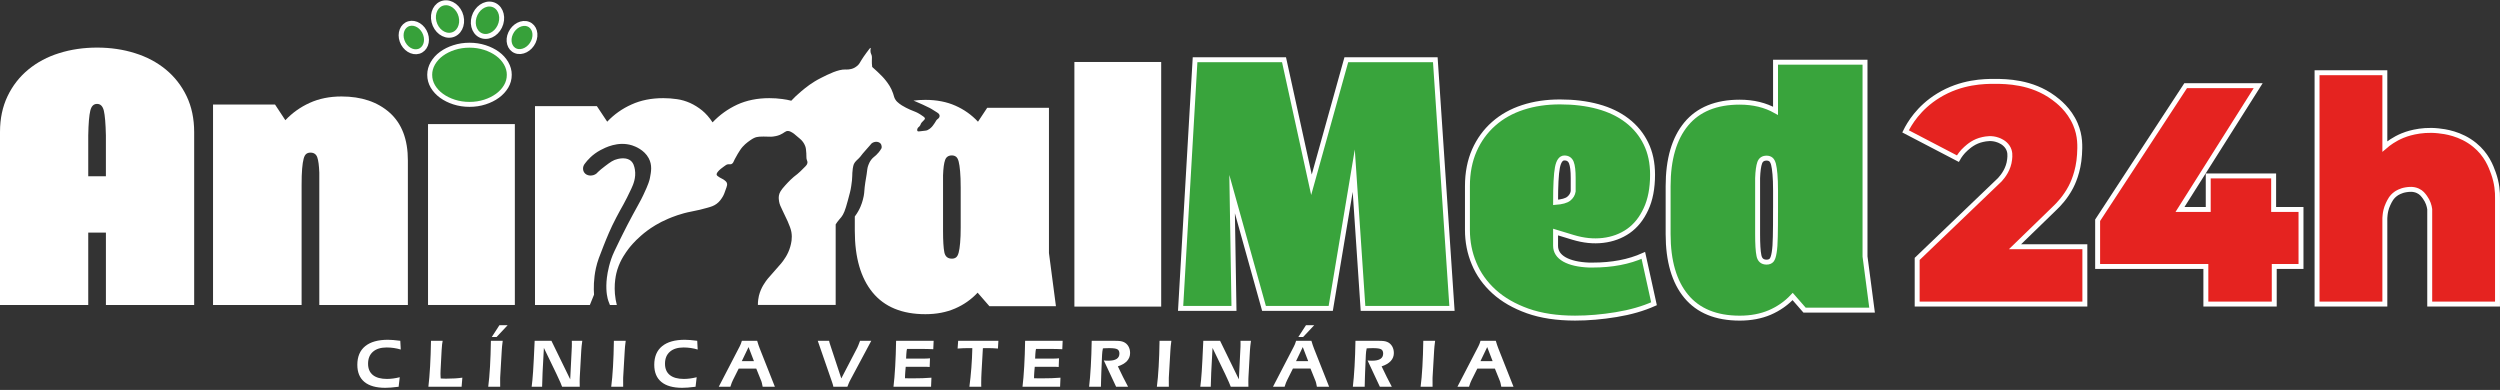
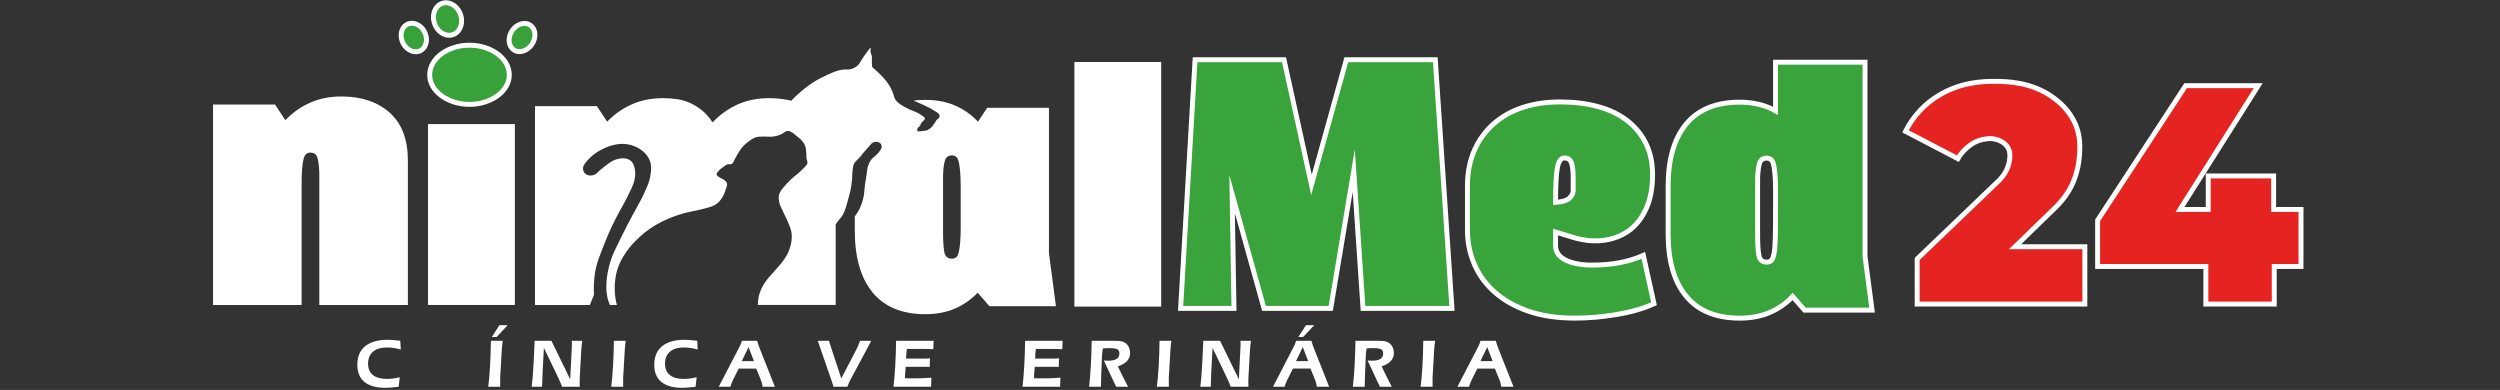
<svg xmlns="http://www.w3.org/2000/svg" width="1013" height="158" viewBox="0 0 1013 158" fill="none">
  <rect x="0" y="0" width="1013" height="158" fill="#333333" stroke="none" />
  <path d="M162.387 141.632C161.481 141.357 160.549 141.151 159.592 141.008C158.635 140.865 157.659 140.796 156.664 140.796C154.29 140.796 152.439 141.374 151.123 142.525C149.801 143.675 149.14 145.294 149.14 147.372C149.14 149.386 149.795 150.914 151.098 151.967C152.401 153.014 154.297 153.54 156.784 153.54C157.59 153.54 158.427 153.483 159.29 153.369C160.158 153.254 161.053 153.083 161.978 152.854L161.525 156.711C160.228 156.871 159.176 156.98 158.37 157.043C157.564 157.106 156.809 157.14 156.104 157.14C152.408 157.14 149.6 156.35 147.673 154.771C145.753 153.191 144.789 150.88 144.789 147.829C144.789 144.522 145.847 142.01 147.969 140.276C150.091 138.547 153.163 137.678 157.187 137.678C157.823 137.678 158.553 137.712 159.39 137.781C160.228 137.849 161.16 137.952 162.198 138.09L162.387 141.632Z" fill="white" />
-   <path d="M173.582 156.711C173.865 154.342 174.098 151.589 174.275 148.465C174.457 145.34 174.577 141.884 174.64 138.095H179.368C179.186 138.919 179.054 140.075 178.978 141.563L178.959 141.66L178.537 149.787L178.525 149.867C178.493 150.599 178.481 151.131 178.481 151.475C178.481 151.738 178.493 152.087 178.518 152.528C178.544 152.963 178.563 153.237 178.575 153.357C178.726 153.363 179.047 153.38 179.532 153.403C180.017 153.426 180.407 153.437 180.703 153.437C182.013 153.437 183.215 153.403 184.317 153.334C185.419 153.266 186.427 153.163 187.346 153.025L187.044 156.705H173.582V156.711Z" fill="white" />
  <path d="M203.704 138.095C203.597 138.948 203.502 139.681 203.439 140.293C203.376 140.905 203.332 141.466 203.313 141.97L202.696 152.568C202.684 152.716 202.677 152.877 202.671 153.06C202.665 153.243 202.665 153.546 202.665 153.981C202.665 154.639 202.665 155.166 202.671 155.566C202.677 155.967 202.677 156.35 202.677 156.711H197.829C198.131 154.45 198.371 151.744 198.553 148.596C198.736 145.449 198.855 141.947 198.912 138.095H203.704ZM199.277 136.539L202.375 131.76H205.712L201.223 136.539H199.277Z" fill="white" />
  <path d="M227.768 156.711C227.428 155.749 226.779 154.267 225.822 152.264C225.671 151.944 225.558 151.698 225.489 151.538L220.382 140.968L219.854 150.92C219.772 152.282 219.715 154.141 219.671 156.493V156.711H215.427C215.641 155.183 215.83 153.111 216.013 150.496C216.189 147.881 216.397 143.749 216.642 138.095H223.436L231.048 153.706L231.609 142.462C231.659 141.62 231.691 140.968 231.703 140.505C231.716 140.041 231.722 139.595 231.722 139.165C231.722 139.057 231.716 138.879 231.709 138.645C231.697 138.41 231.697 138.221 231.697 138.095H235.941C235.821 138.942 235.726 139.675 235.67 140.281C235.607 140.894 235.563 141.454 235.531 141.975L234.939 152.573C234.921 152.951 234.902 153.3 234.895 153.638C234.883 153.97 234.883 154.307 234.883 154.645C234.883 154.828 234.889 155.149 234.895 155.612C234.902 156.076 234.908 156.436 234.908 156.705H227.768V156.711Z" fill="white" />
  <path d="M253.539 138.095C253.425 138.948 253.337 139.68 253.274 140.293C253.211 140.905 253.167 141.466 253.148 141.97L252.531 152.568C252.519 152.716 252.512 152.877 252.506 153.06C252.5 153.243 252.5 153.546 252.5 153.981C252.5 154.639 252.5 155.166 252.506 155.566C252.512 155.961 252.512 156.35 252.512 156.711H247.664C247.966 154.45 248.206 151.744 248.388 148.596C248.571 145.449 248.69 141.947 248.747 138.095H253.539Z" fill="white" />
  <path d="M282.703 141.632C281.796 141.357 280.865 141.151 279.907 141.008C278.95 140.865 277.975 140.796 276.98 140.796C274.6 140.796 272.755 141.374 271.439 142.525C270.117 143.675 269.456 145.294 269.456 147.372C269.456 149.386 270.11 150.914 271.414 151.967C272.717 153.014 274.612 153.54 277.099 153.54C277.905 153.54 278.743 153.483 279.605 153.369C280.474 153.254 281.368 153.083 282.294 152.854L281.84 156.711C280.543 156.871 279.492 156.98 278.686 157.043C277.88 157.106 277.125 157.14 276.419 157.14C272.723 157.14 269.915 156.35 267.989 154.771C266.068 153.191 265.105 150.88 265.105 147.829C265.105 144.522 266.163 142.01 268.285 140.276C270.406 138.547 273.479 137.678 277.502 137.678C278.138 137.678 278.869 137.712 279.706 137.781C280.543 137.849 281.475 137.952 282.514 138.09L282.703 141.632Z" fill="white" />
  <path d="M291.241 156.711L299.716 140.373C299.867 140.11 300.018 139.778 300.169 139.394C300.32 139.005 300.465 138.57 300.61 138.095H306.805C306.988 138.725 307.164 139.297 307.334 139.812C307.504 140.327 307.68 140.808 307.863 141.254L313.983 156.717H309.028C308.896 156.013 308.795 155.509 308.719 155.206C308.644 154.902 308.574 154.674 308.518 154.519L306.434 149.346H299.319L297.04 153.901C296.844 154.25 296.668 154.651 296.498 155.103C296.322 155.555 296.146 156.093 295.95 156.717H291.241V156.711ZM303.311 140.63L300.578 146.33H305.502L303.311 140.63Z" fill="white" />
  <path d="M353.039 138.095L344.293 154.462C344.192 154.662 344.06 154.954 343.903 155.343C343.739 155.727 343.557 156.184 343.355 156.717H337.676C337.607 156.259 337.455 155.704 337.223 155.046C337.172 154.897 337.134 154.794 337.115 154.731L331.361 138.101H335.951C335.995 138.33 336.051 138.593 336.133 138.896C336.215 139.2 336.366 139.669 336.587 140.299L340.893 153.34L347.36 140.917C347.46 140.733 347.605 140.419 347.781 139.967C347.964 139.52 348.197 138.896 348.493 138.101H353.039V138.095Z" fill="white" />
  <path d="M362.042 156.711C362.326 154.342 362.559 151.589 362.735 148.465C362.918 145.34 363.037 141.884 363.1 138.095H378.312L378.161 141.5C377.355 141.466 376.625 141.437 375.964 141.42C375.302 141.403 374.818 141.397 374.509 141.397H367.514C367.457 141.598 367.401 141.849 367.363 142.153C367.319 142.456 367.281 142.902 367.243 143.497L367.149 145.311H373.401C374.358 145.311 375.069 145.3 375.542 145.283C376.008 145.266 376.442 145.231 376.832 145.186L376.7 148.699C376.36 148.671 375.982 148.648 375.573 148.636C375.164 148.625 374.566 148.619 373.766 148.619H372.343H366.998L366.828 150.565C366.784 151.131 366.758 151.583 366.739 151.927C366.721 152.264 366.708 152.573 366.708 152.86L366.721 153.26C367.369 153.277 367.904 153.289 368.345 153.3C368.779 153.312 369.208 153.312 369.623 153.312C371.153 153.312 372.564 153.289 373.854 153.243C375.145 153.203 376.329 153.128 377.418 153.037L377.267 156.717H362.042V156.711Z" fill="white" />
-   <path d="M398.265 141.088L397.705 151C397.667 151.669 397.635 152.339 397.616 153.003C397.598 153.672 397.585 154.347 397.585 155.023C397.585 155.498 397.585 155.852 397.591 156.081C397.598 156.31 397.604 156.522 397.616 156.717H392.8C393.134 154.181 393.398 151.606 393.599 149.003C393.801 146.393 393.933 143.755 393.99 141.083C393.82 141.071 393.631 141.065 393.429 141.06C393.228 141.054 392.926 141.054 392.51 141.054C391.792 141.054 391.062 141.065 390.313 141.094C389.557 141.123 388.802 141.168 388.021 141.231L388.248 138.101H404.549L404.366 141.231C403.648 141.168 402.943 141.123 402.244 141.094C401.545 141.065 400.846 141.054 400.154 141.054C399.625 141.054 399.241 141.054 398.983 141.06C398.725 141.054 398.485 141.065 398.265 141.088Z" fill="white" />
  <path d="M414.32 156.711C414.604 154.342 414.837 151.589 415.013 148.465C415.196 145.34 415.315 141.884 415.378 138.095H430.59L430.439 141.5C429.633 141.466 428.903 141.437 428.242 141.42C427.58 141.403 427.096 141.397 426.787 141.397H419.792C419.735 141.598 419.679 141.849 419.641 142.153C419.597 142.456 419.559 142.902 419.521 143.497L419.433 145.311H425.685C426.642 145.311 427.354 145.3 427.826 145.283C428.292 145.266 428.726 145.231 429.117 145.186L428.985 148.699C428.645 148.671 428.267 148.648 427.858 148.636C427.448 148.625 426.844 148.619 426.05 148.619H424.628H419.282L419.112 150.565C419.068 151.131 419.043 151.583 419.024 151.927C419.005 152.264 418.992 152.573 418.992 152.86L419.005 153.26C419.653 153.277 420.189 153.289 420.629 153.3C421.07 153.312 421.492 153.312 421.908 153.312C423.438 153.312 424.848 153.289 426.139 153.243C427.429 153.203 428.613 153.128 429.702 153.037L429.551 156.717H414.32V156.711Z" fill="white" />
  <path d="M441.3 156.711C441.583 154.37 441.816 151.618 441.993 148.459C442.175 145.306 442.295 141.849 442.358 138.095H451.481C452.577 138.095 453.389 138.13 453.911 138.204C454.434 138.278 454.894 138.399 455.284 138.576C456.103 138.931 456.745 139.509 457.211 140.293C457.683 141.077 457.916 141.998 457.916 143.051C457.916 144.299 457.494 145.374 456.663 146.284C455.826 147.194 454.591 147.915 452.961 148.447C453.679 149.964 454.377 151.406 455.051 152.762C455.731 154.124 456.411 155.435 457.097 156.711H452.249L447.263 146.055C447.546 146.09 447.836 146.118 448.125 146.136C448.421 146.153 448.73 146.158 449.063 146.158C450.574 146.158 451.701 145.918 452.457 145.437C453.206 144.957 453.584 144.236 453.584 143.263C453.584 142.427 453.313 141.855 452.766 141.54C452.224 141.22 451.147 141.065 449.529 141.065C449.139 141.065 448.717 141.071 448.276 141.088C447.836 141.1 447.376 141.123 446.904 141.151C446.803 141.592 446.727 142.032 446.671 142.467C446.614 142.902 446.576 143.349 446.557 143.806L446.255 151.028C446.236 151.211 446.211 151.967 446.18 153.289C446.148 154.611 446.117 155.755 446.092 156.717H441.3V156.711Z" fill="white" />
  <path d="M474.639 138.095C474.525 138.948 474.437 139.68 474.374 140.293C474.311 140.905 474.267 141.466 474.248 141.97L473.631 152.568C473.619 152.716 473.613 152.877 473.606 153.06C473.6 153.243 473.6 153.546 473.6 153.981C473.6 154.639 473.6 155.166 473.606 155.566C473.613 155.961 473.613 156.35 473.613 156.711H468.764C469.067 154.45 469.306 151.744 469.488 148.596C469.671 145.449 469.791 141.947 469.847 138.095H474.639Z" fill="white" />
  <path d="M498.703 156.711C498.363 155.749 497.708 154.267 496.758 152.264C496.607 151.944 496.493 151.698 496.424 151.538L491.318 140.968L490.789 150.92C490.707 152.282 490.65 154.141 490.606 156.493V156.711H486.362C486.577 155.183 486.772 153.111 486.948 150.496C487.124 147.881 487.332 143.749 487.578 138.095H494.378L501.99 153.706L502.55 142.462C502.594 141.62 502.632 140.968 502.651 140.505C502.664 140.041 502.67 139.595 502.67 139.165C502.67 139.057 502.664 138.879 502.657 138.645C502.645 138.41 502.645 138.221 502.645 138.095H506.888C506.769 138.942 506.674 139.675 506.618 140.281C506.555 140.894 506.511 141.454 506.479 141.975L505.887 152.573C505.868 152.951 505.849 153.3 505.843 153.638C505.831 153.97 505.831 154.307 505.831 154.645C505.831 154.828 505.837 155.149 505.843 155.612C505.849 156.076 505.856 156.436 505.856 156.705H498.703V156.711Z" fill="white" />
  <path d="M515.816 156.705L524.291 140.367C524.442 140.104 524.593 139.778 524.745 139.383C524.896 138.994 525.041 138.559 525.185 138.084H531.381C531.563 138.713 531.74 139.286 531.91 139.801C532.08 140.316 532.256 140.796 532.439 141.243L538.559 156.699H533.603C533.471 155.996 533.371 155.492 533.295 155.189C533.219 154.885 533.15 154.656 533.093 154.502L531.009 149.329H523.895L521.615 153.89C521.426 154.239 521.244 154.634 521.074 155.091C520.904 155.543 520.721 156.081 520.526 156.705H515.816ZM527.886 140.63L525.154 146.33H530.078L527.886 140.63ZM526.092 136.539L529.19 131.76H532.527L528.038 136.539H526.092Z" fill="white" />
  <path d="M548.173 156.711C548.456 154.37 548.683 151.618 548.866 148.459C549.048 145.306 549.168 141.849 549.231 138.095H558.354C559.45 138.095 560.262 138.13 560.785 138.204C561.307 138.278 561.767 138.399 562.157 138.576C562.976 138.931 563.612 139.509 564.084 140.293C564.55 141.077 564.789 141.998 564.789 143.051C564.789 144.299 564.373 145.374 563.536 146.284C562.699 147.194 561.465 147.915 559.834 148.447C560.552 149.964 561.244 151.406 561.924 152.762C562.604 154.124 563.284 155.435 563.97 156.711H559.122L554.136 146.055C554.419 146.09 554.709 146.118 554.998 146.136C555.288 146.153 555.603 146.158 555.936 146.158C557.447 146.158 558.575 145.918 559.33 145.437C560.079 144.957 560.457 144.236 560.457 143.263C560.457 142.427 560.186 141.855 559.645 141.54C559.097 141.22 558.02 141.065 556.409 141.065C556.018 141.065 555.596 141.071 555.156 141.088C554.715 141.1 554.255 141.123 553.783 141.151C553.682 141.592 553.6 142.032 553.55 142.467C553.493 142.902 553.456 143.349 553.437 143.806L553.135 151.028C553.116 151.211 553.09 151.967 553.059 153.289C553.028 154.611 552.996 155.755 552.971 156.717H548.173V156.711Z" fill="white" />
  <path d="M581.512 138.095C581.399 138.948 581.31 139.68 581.247 140.293C581.185 140.905 581.14 141.466 581.115 141.97L580.498 152.568C580.486 152.716 580.479 152.877 580.473 153.06C580.473 153.243 580.467 153.546 580.467 153.981C580.467 154.639 580.473 155.166 580.473 155.566C580.479 155.961 580.479 156.35 580.479 156.711H575.631C575.933 154.45 576.179 151.744 576.355 148.596C576.538 145.449 576.657 141.947 576.72 138.095H581.512Z" fill="white" />
  <path d="M590.547 156.711L599.022 140.373C599.173 140.11 599.324 139.778 599.475 139.394C599.626 139.005 599.771 138.57 599.91 138.095H606.099C606.282 138.725 606.458 139.297 606.628 139.812C606.798 140.327 606.974 140.808 607.157 141.254L613.277 156.717H608.322C608.189 156.013 608.082 155.509 608.013 155.206C607.937 154.902 607.868 154.674 607.811 154.519L605.727 149.346H598.613L596.333 153.901C596.144 154.25 595.962 154.651 595.792 155.103C595.616 155.555 595.433 156.093 595.244 156.717H590.547V156.711ZM602.617 140.63L599.884 146.33H604.808L602.617 140.63Z" fill="white" />
-   <path d="M75.618 38.975C73.578 34.717 70.764 31.129 67.207 28.177C63.63 25.241 59.443 23.015 54.671 21.533C49.923 20.033 44.804 19.284 39.339 19.284C33.874 19.284 28.755 20.033 23.983 21.533C19.21 23.009 15.048 25.241 11.472 28.177C7.896 31.135 5.094 34.717 3.06 38.975C1.02 43.233 0 48.08 0 53.499V123.589H35.757V94.238H42.916V123.589H78.678V53.499C78.672 48.08 77.652 43.233 75.618 38.975ZM42.916 71.433H35.757V54.855C35.845 50.065 36.128 46.735 36.581 44.881C37.016 43.026 37.922 42.099 39.333 42.099C40.718 42.099 41.631 43.026 42.084 44.881C42.519 46.735 42.802 50.065 42.909 54.855V71.433H42.916Z" fill="white" />
  <path d="M157.892 45.653C152.949 41.275 146.439 39.089 138.373 39.089C133.582 39.089 129.288 39.959 125.516 41.67C121.72 43.387 118.427 45.733 115.625 48.709L111.438 42.346H86.322V123.589H122.211V74.987C122.211 72.269 122.274 70.06 122.425 68.343C122.576 66.626 122.771 65.287 123.029 64.343C123.269 63.399 123.615 62.746 124.068 62.392C124.522 62.02 125.088 61.842 125.781 61.842C127.191 61.842 128.098 62.472 128.557 63.736C129.011 65.018 129.275 67.09 129.382 69.963V123.594H165.271V65.087C165.29 56.515 162.816 50.048 157.892 45.653Z" fill="white" />
  <path d="M174.117 30.305C174.117 28.68 174.546 27.123 175.396 25.641C176.252 24.165 177.41 22.883 178.877 21.813C180.344 20.737 182.057 19.89 184.009 19.261C185.961 18.631 188.038 18.317 190.236 18.317C192.433 18.317 194.511 18.631 196.463 19.261C198.415 19.89 200.127 20.743 201.594 21.813C203.061 22.883 204.22 24.165 205.076 25.641C205.932 27.123 206.361 28.68 206.361 30.305C206.361 32.011 205.932 33.579 205.076 35.021C204.22 36.463 203.061 37.722 201.594 38.797C200.127 39.868 198.421 40.72 196.463 41.35C194.511 41.979 192.433 42.294 190.236 42.294C188.038 42.294 185.961 41.979 184.009 41.35C182.057 40.72 180.344 39.868 178.877 38.797C177.417 37.727 176.252 36.468 175.396 35.021C174.546 33.579 174.117 32.005 174.117 30.305Z" fill="#37A13A" stroke="white" stroke-width="2" stroke-miterlimit="10" />
  <path d="M208.615 50.283H173.437V123.577H208.615V50.283Z" fill="white" />
  <path d="M425.037 102.535V43.685H400.009L396.282 49.321C393.7 46.54 390.646 44.377 387.108 42.815C383.595 41.258 379.54 40.468 374.962 40.468C373.294 40.468 371.688 40.566 370.146 40.766C370.643 40.983 371.166 41.201 371.682 41.419C372.444 41.756 373.181 42.071 373.917 42.403C373.917 42.403 374.805 42.798 376.669 43.725C377.645 44.2 376.625 43.708 379.748 45.596C380.031 45.796 380.547 46.088 380.679 46.637C380.812 47.05 380.635 47.427 380.591 47.524C380.396 47.936 380.094 48.097 379.748 48.394C379.332 48.749 379.376 48.886 378.753 49.831C378.167 50.678 377.777 51.29 377.084 51.879C376.782 52.137 376.392 52.469 375.762 52.749C375.416 52.909 375.309 52.909 372.79 53.201C372.293 53.258 371.984 53.298 371.795 53.121C371.512 52.846 371.663 52.274 371.839 51.959C372.035 51.565 372.23 51.587 372.601 51.153C373.168 50.5 372.904 50.306 373.47 49.636C373.577 49.499 373.816 49.241 374.339 48.732C374.641 48.394 374.748 48.297 374.774 48.102C374.836 47.708 374.339 47.336 374.1 47.175C372.211 45.813 371.128 45.401 371.128 45.401C370.133 45.029 367.659 44.079 365.424 42.7C365.014 42.443 364.687 42.208 364.404 41.991C363.604 41.378 363.277 40.983 363.125 40.806C362.319 39.782 362.257 39.015 361.866 37.813C361.041 35.387 359.763 33.716 358.919 32.629C357.962 31.404 357.056 30.523 355.62 29.138C354.732 28.291 353.971 27.599 353.41 27.129C353.278 26.088 353.259 25.218 353.278 24.628C353.278 23.524 353.385 23.152 353.19 22.402C352.995 21.75 352.799 21.613 352.737 20.966C352.604 20.039 352.932 19.49 352.781 19.41C352.648 19.352 352.283 19.667 351.024 21.458C350.111 22.717 349.677 23.352 349.16 24.176C348.361 25.498 348.121 26.048 347.315 26.717C346.749 27.186 346.232 27.444 346.037 27.547C344.52 28.274 343.002 28.177 342.568 28.159C339.665 28.062 335.718 30.031 332.683 31.57C328.993 33.424 326.613 35.375 324.724 36.949C323.075 38.311 321.708 39.65 320.625 40.812C319.473 40.514 318.264 40.28 317.005 40.125C315.311 39.891 313.555 39.77 311.716 39.77C306.862 39.77 302.524 40.657 298.727 42.391C294.956 44.148 291.612 46.529 288.729 49.584C287.45 47.616 286.015 45.996 284.479 44.737C282.936 43.496 281.312 42.489 279.624 41.722C277.93 40.972 276.174 40.44 274.335 40.182C272.49 39.908 270.627 39.77 268.744 39.77C263.953 39.77 259.678 40.617 255.906 42.334C252.109 44.028 248.835 46.357 246.04 49.31L241.853 43.004H216.781V123.594H239.007C239.567 122.192 240.134 120.796 240.701 119.394C240.531 116.87 240.505 113.105 241.462 108.67C242.092 105.832 242.936 103.743 244.585 99.565C245.845 96.429 247.293 92.727 249.748 88.075C250.768 86.106 251.656 84.567 252.613 82.833C253.545 81.099 254.565 79.164 255.799 76.486C256.561 74.832 257.814 72.034 257.253 68.681C257.039 67.536 256.731 65.865 255.213 64.858C254.716 64.543 254.149 64.349 253.608 64.246C252.242 63.988 250.9 64.286 250.29 64.423C248.489 64.818 247.343 65.665 245.127 67.342C243.893 68.246 242.936 69.098 242.287 69.705C241.009 71.382 238.491 71.536 237.187 70.415C236.06 69.448 235.884 67.633 236.992 66.294C237.987 64.955 239.983 62.592 243.37 60.795C245.146 59.868 250.372 57.093 256.12 58.901C257.379 59.313 261.019 60.698 262.845 64.085C264.362 66.901 263.839 69.625 263.342 72.166C263.21 72.875 262.845 74.489 260.672 79.027C260.345 79.719 260.043 80.292 259.785 80.818C258.827 82.672 258.047 83.971 256.422 86.987C254.836 89.923 253.602 92.326 252.607 94.318C252.084 95.365 251.631 96.286 251.222 97.099C249.289 101.059 248.294 103.073 247.664 104.945C246.254 109.105 245.889 112.372 245.756 114.129C245.473 118.564 246.191 120.968 246.493 121.895C246.707 122.547 246.928 123.114 247.142 123.589H249.937C249.786 122.976 249.61 122.21 249.459 121.363C248.395 115.154 249.824 110.284 250.132 109.299C250.825 107.113 251.713 105.317 252.607 103.857C253.369 102.598 254.124 101.574 254.71 100.784C255.188 100.172 256.882 97.969 259.785 95.462C260.502 94.833 261.302 94.18 262.171 93.528C263.972 92.189 266.855 90.278 270.74 88.641C272.346 87.972 275.771 86.535 280.323 85.682C282.993 85.19 284.227 84.835 286.701 84.166C288.174 83.754 289.257 83.416 290.366 82.592C291.581 81.705 292.229 80.681 292.752 79.851C293.293 79.004 293.665 77.98 294.376 75.908C294.571 75.336 294.767 74.724 294.509 74.094C294.313 73.602 293.923 73.305 293.514 72.99C292.84 72.458 292.563 72.498 291.581 71.885C290.863 71.41 290.498 71.176 290.41 70.861C290.233 70.272 290.781 69.676 291.404 69.007C291.707 68.669 292.229 68.274 293.293 67.49C294.225 66.804 294.401 66.701 294.704 66.621C295.27 66.483 295.617 66.621 296.026 66.563C296.114 66.563 296.221 66.546 296.328 66.506C296.977 66.249 297.241 65.579 297.367 65.264C297.367 65.264 297.757 64.297 298.928 62.346C299.212 61.894 299.514 61.379 299.886 60.829C301.164 58.878 302.75 57.733 303.877 56.927C305.2 55.982 305.98 55.685 306.585 55.547C307.259 55.37 307.976 55.353 309.38 55.33C311.741 55.313 311.981 55.49 313.265 55.33C313.87 55.25 314.871 55.112 316.017 54.638C317.836 53.871 318.252 52.961 319.398 53.081C319.983 53.121 320.481 53.419 320.978 53.693C321.538 54.008 321.891 54.306 322.344 54.718C324.164 56.331 324.101 56.097 324.643 56.686C325.077 57.138 325.814 57.968 326.267 59.187C326.569 59.977 326.613 60.686 326.72 62.105C326.827 63.719 326.657 63.937 326.934 64.806C327.067 65.178 327.218 65.493 327.174 65.968C327.085 66.661 326.613 67.13 326.393 67.37C324.592 69.184 323.679 70.088 323.138 70.483C320.947 72.097 319.58 73.579 318.17 75.113C316.369 77.087 315.847 78.071 315.633 79.153C315.456 80.16 315.588 81.047 315.677 81.597C315.891 82.838 316.281 83.628 317.087 85.299C318.258 87.703 318.844 88.927 319.171 89.694C319.971 91.588 320.405 92.63 320.67 94.009C321.123 96.612 320.563 98.718 320.216 99.96C319.303 103.211 317.528 105.477 316.552 106.701C316.401 106.896 315.595 107.806 314.014 109.597C311.257 112.75 311.433 112.516 311.131 112.887C310.243 114.009 308.354 116.418 307.51 119.846C307.315 120.733 307.076 121.992 307.101 123.571H338.614V90.93C338.79 90.615 339.004 90.3 339.244 89.986C339.999 88.921 340.238 88.841 340.912 87.954C341.825 86.752 342.411 85.488 343.538 81.27C344.23 78.609 344.665 77.287 344.923 75.359C345.181 73.528 345.313 72.618 345.332 71.302C345.351 70.649 345.351 69.665 345.546 68.309C345.697 67.439 345.767 66.987 345.999 66.455C346.283 65.865 346.585 65.528 347.038 65.058C347.297 64.824 347.599 64.543 347.951 64.189C349.122 63.004 348.713 63.164 350.445 61.23C351.03 60.578 351.597 59.971 352.548 58.844C352.806 58.569 353.001 58.311 353.133 58.151C354.241 57.247 355.778 57.264 356.621 57.991C357.49 58.741 357.226 59.959 357.207 60.04C356.445 61.402 355.601 62.289 354.997 62.855C354.216 63.582 353.675 63.862 353.001 64.749C352.371 65.596 352.069 66.346 351.874 66.861C351.421 68.04 351.421 68.755 351.156 70.666C350.917 72.418 350.873 72.086 350.615 73.957C350.136 77.19 350.331 77.522 349.985 79.416C349.532 81.74 348.814 83.439 348.663 83.771C348.228 84.795 347.517 86.175 346.365 87.714V93.528C346.365 104.327 348.77 112.664 353.587 118.518C358.403 124.373 365.537 127.308 374.969 127.308C379.439 127.308 383.45 126.541 386.963 125.019C390.495 123.503 393.555 121.351 396.137 118.593L400.909 124.075H427.864L425.037 102.535ZM389.28 91.931C389.28 94.615 389.192 96.778 389.041 98.438C388.909 100.092 388.695 101.397 388.455 102.324C388.216 103.268 387.87 103.92 387.416 104.275C386.963 104.63 386.396 104.807 385.704 104.807C384.01 104.807 382.99 103.937 382.644 102.203C382.298 100.447 382.121 97.568 382.121 93.551V71.021C382.228 68.166 382.493 66.111 382.946 64.87C383.381 63.611 384.312 62.975 385.698 62.975C386.39 62.975 386.957 63.176 387.41 63.525C387.863 63.88 388.21 64.532 388.449 65.459C388.688 66.403 388.902 67.725 389.035 69.419C389.186 71.113 389.274 73.299 389.274 75.983V91.931H389.28Z" fill="white" />
  <path d="M470.515 25.115H435.344V124.235H470.515V25.115Z" fill="white" />
  <path d="M581.587 24.211H545.529L531.406 74.867L520.287 24.211H484.241L478.385 124.968H500.007L499.251 78.649L512.177 124.968H539.214L548.538 69.167L552.291 124.968H588.337L581.587 24.211Z" fill="#39A43C" stroke="white" stroke-width="2" stroke-miterlimit="10" />
  <path d="M665.882 103.485C660.026 106.106 653.195 107.405 645.344 107.405H643.87C639.595 107.228 636.283 106.461 633.897 105.122C631.511 103.76 630.321 101.912 630.321 99.565V94.026L637.454 96.195C641.641 97.454 645.652 97.871 649.512 97.414C653.397 96.962 656.822 95.697 659.794 93.631C662.765 91.542 665.152 88.607 666.927 84.761C668.728 80.938 669.616 76.263 669.616 70.769C669.616 65.997 668.728 61.779 666.927 58.134C665.152 54.489 662.614 51.393 659.34 48.869C656.066 46.346 652.144 44.451 647.522 43.192C642.901 41.928 637.763 41.298 632.102 41.298C626.656 41.298 621.651 42.025 617.073 43.524C612.521 45.001 608.573 47.21 605.255 50.145C601.918 53.081 599.311 56.652 597.429 60.887C595.565 65.127 594.608 69.951 594.608 75.353V93.208C594.608 97.98 595.496 102.512 597.297 106.787C599.072 111.085 601.786 114.867 605.406 118.158C609.027 121.448 613.56 124.052 619.025 126.004C624.471 127.932 630.868 128.899 638.216 128.899C643.574 128.899 649.121 128.424 654.87 127.48C660.637 126.536 665.731 125.077 670.201 123.085L665.882 103.485ZM631.057 67.925C631.555 65.322 632.512 64.005 633.897 64.005C635.282 64.005 636.22 64.635 636.718 65.9C637.215 67.164 637.454 69.23 637.454 72.126V77.528C637.259 78.712 636.674 79.697 635.679 80.504C634.684 81.31 632.902 81.803 630.321 82.003C630.321 75.239 630.56 70.546 631.057 67.925Z" fill="#39A43C" stroke="white" stroke-width="2" stroke-miterlimit="10" />
  <path d="M755.705 103.92V25.195H719.445V44.904C715.302 42.58 710.466 41.396 704.938 41.396C695.374 41.396 688.133 44.354 683.253 50.243C678.374 56.137 675.925 64.532 675.925 75.433V94.867C675.925 105.769 678.374 114.164 683.253 120.058C688.133 125.952 695.374 128.911 704.938 128.911C709.471 128.911 713.526 128.144 717.102 126.622C720.679 125.082 723.783 122.913 726.383 120.138L731.219 125.677H758.563L755.705 103.92ZM719.445 85.15C719.445 89.562 719.426 93.15 719.356 95.891C719.312 98.633 719.161 100.779 718.903 102.295C718.664 103.834 718.317 104.859 717.864 105.408C717.411 105.94 716.712 106.215 715.824 106.215C714.112 106.215 713.073 105.328 712.726 103.571C712.355 101.814 712.185 98.919 712.185 94.861V72.177C712.292 69.299 712.575 67.233 713.029 65.968C713.482 64.704 714.414 64.074 715.824 64.074C716.517 64.074 717.102 64.251 717.562 64.623C718.015 64.978 718.362 65.631 718.626 66.575C718.865 67.519 719.06 68.841 719.212 70.558C719.363 72.275 719.451 74.478 719.451 77.179V85.15H719.445Z" fill="#39A43C" stroke="white" stroke-width="2" stroke-miterlimit="10" />
-   <path d="M202.961 9.532C201.909 13.08 198.629 15.364 195.632 14.631C192.635 13.899 191.048 10.425 192.1 6.877C193.151 3.329 196.431 1.046 199.435 1.778C202.425 2.517 204.012 5.984 202.961 9.532Z" fill="#37A13A" stroke="white" stroke-width="2" stroke-miterlimit="10" />
  <path d="M186.83 6.591C187.711 10.179 185.973 13.584 182.938 14.196C179.904 14.814 176.737 12.411 175.849 8.823C174.967 5.235 176.705 1.83 179.74 1.212C182.775 0.599 185.948 3.009 186.83 6.591Z" fill="#37A13A" stroke="white" stroke-width="2" stroke-miterlimit="10" />
  <path d="M172.417 13.813C173.513 16.915 172.279 20.045 169.66 20.811C167.04 21.578 164.024 19.69 162.929 16.588C161.833 13.492 163.067 10.356 165.687 9.59C168.306 8.823 171.322 10.711 172.417 13.813Z" fill="#37A13A" stroke="white" stroke-width="2" stroke-miterlimit="10" />
  <path d="M216.107 16.972C214.703 19.965 211.511 21.601 208.98 20.623C206.449 19.644 205.529 16.417 206.934 13.424C208.338 10.425 211.53 8.794 214.061 9.778C216.598 10.757 217.511 13.979 216.107 16.972Z" fill="#37A13A" stroke="white" stroke-width="2" stroke-miterlimit="10" />
  <path d="M772.132 53.23C779.196 56.915 786.267 60.606 793.338 64.291C793.955 63.187 794.962 61.694 796.593 60.24C797.795 59.17 799.974 57.241 803.456 56.515C804.665 56.263 807.007 55.771 809.601 56.732C810.319 56.995 812.245 57.739 813.454 59.576C814.619 61.35 814.455 63.136 814.298 64.612C813.889 68.475 811.704 71.325 810.325 72.824C799.162 83.519 787.998 94.215 776.835 104.91V123.205H844.785V99.983H816.47C821.772 94.838 827.073 89.688 832.375 84.544C834.289 82.764 836.971 79.874 839.124 75.782C839.666 74.752 842.216 69.751 842.619 62.643C842.801 59.364 843.04 55.158 840.931 50.271C838.381 44.36 833.93 40.978 832.135 39.65C823.214 33.046 812.818 32.995 808.398 32.972C804.123 32.955 794.735 33.023 785.385 38.775C777.364 43.708 773.611 50.225 772.132 53.23Z" fill="#E52320" stroke="white" stroke-width="2" stroke-miterlimit="10" />
  <path d="M883.33 84.876L915.013 34.723H885.622L849.96 89.253V107.978H893.814V123.205H921.524V107.978H932.366V84.876H921.278V71.296H894.777V84.876H883.33Z" fill="#E52320" stroke="white" stroke-width="2" stroke-miterlimit="10" />
-   <path d="M966.341 59.359V29.464H938.87V123.2H966.341V89.362C966.322 88.75 966.334 87.926 966.46 86.953C966.561 86.14 966.788 84.532 967.663 82.684C968.33 81.282 969.042 79.777 970.798 78.523C971.138 78.277 972.668 77.225 975.011 76.881C976.037 76.732 977.85 76.469 979.708 77.322C981.175 77.991 981.924 79.021 982.598 79.948C983.851 81.671 984.342 83.428 984.524 84.767V123.205H1011.99V80.275C1012.04 77.917 1011.82 74.266 1010.31 70.088C1009.33 67.399 1007.62 62.689 1002.72 58.701C997.003 54.048 990.512 53.276 988.019 53.007C980.356 52.188 974.62 54.483 973.443 54.975C970.162 56.349 967.814 58.088 966.341 59.359Z" fill="#E52320" stroke="white" stroke-width="2" stroke-miterlimit="10" />
</svg>